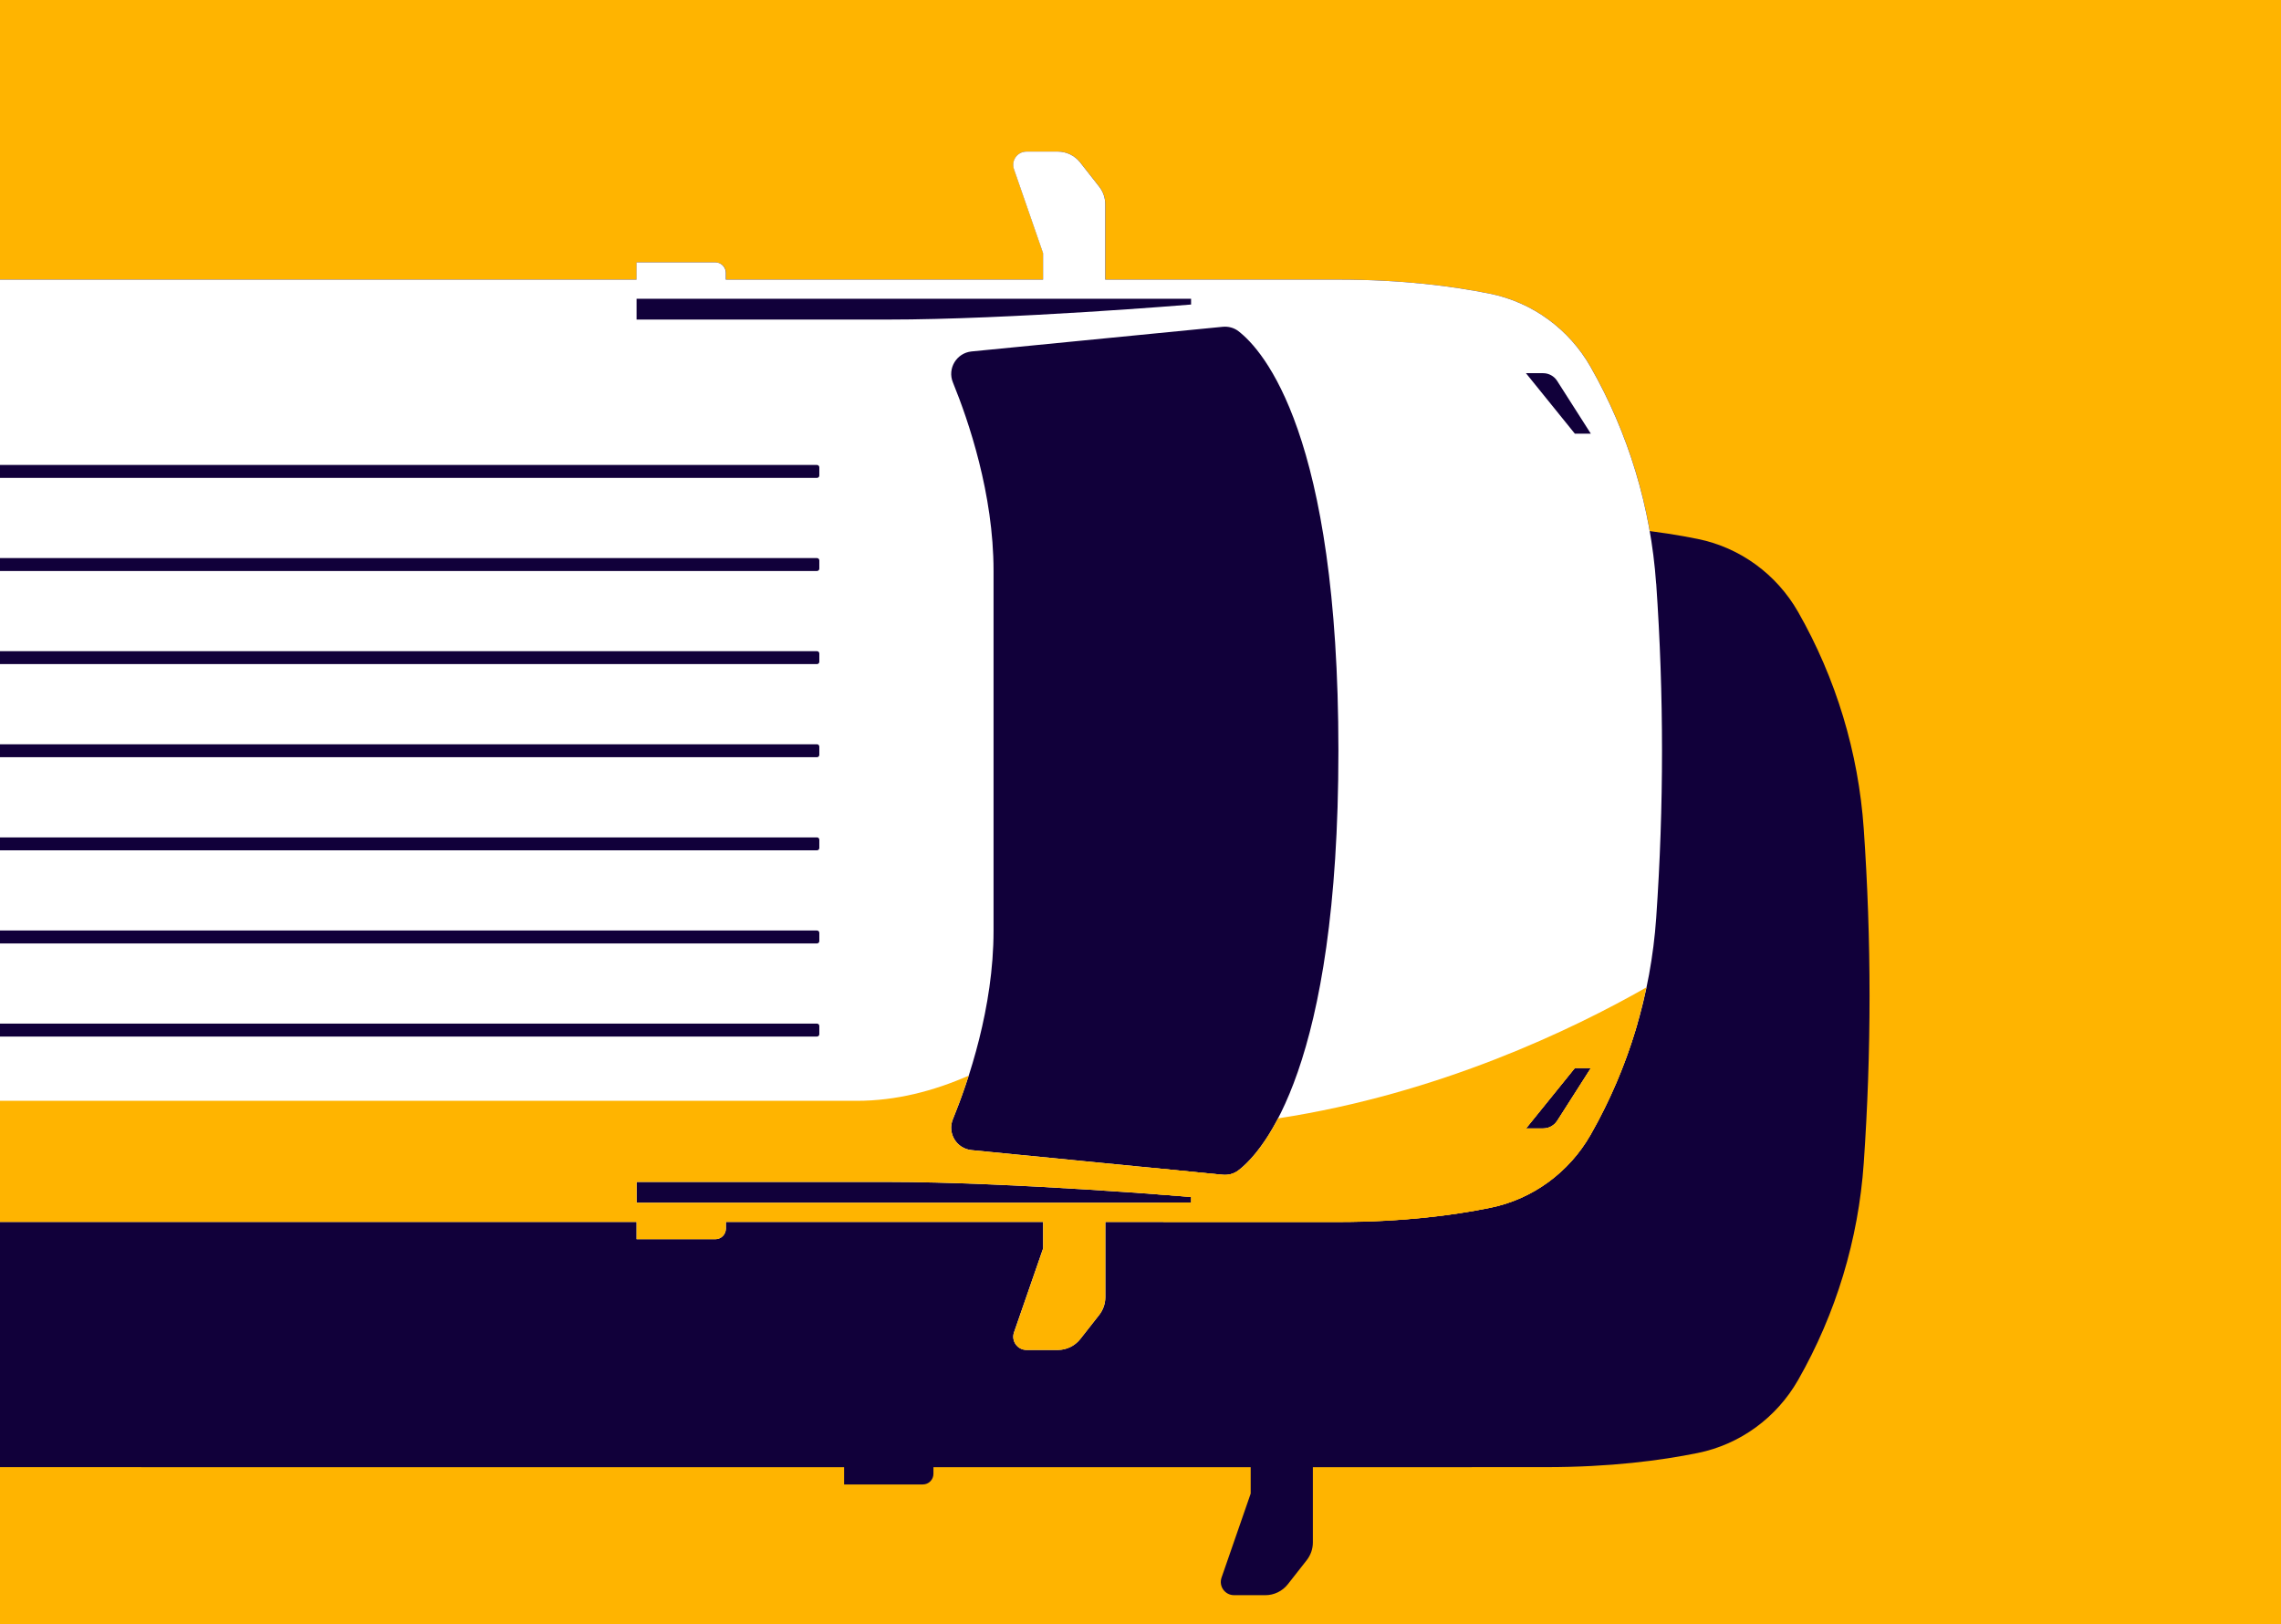
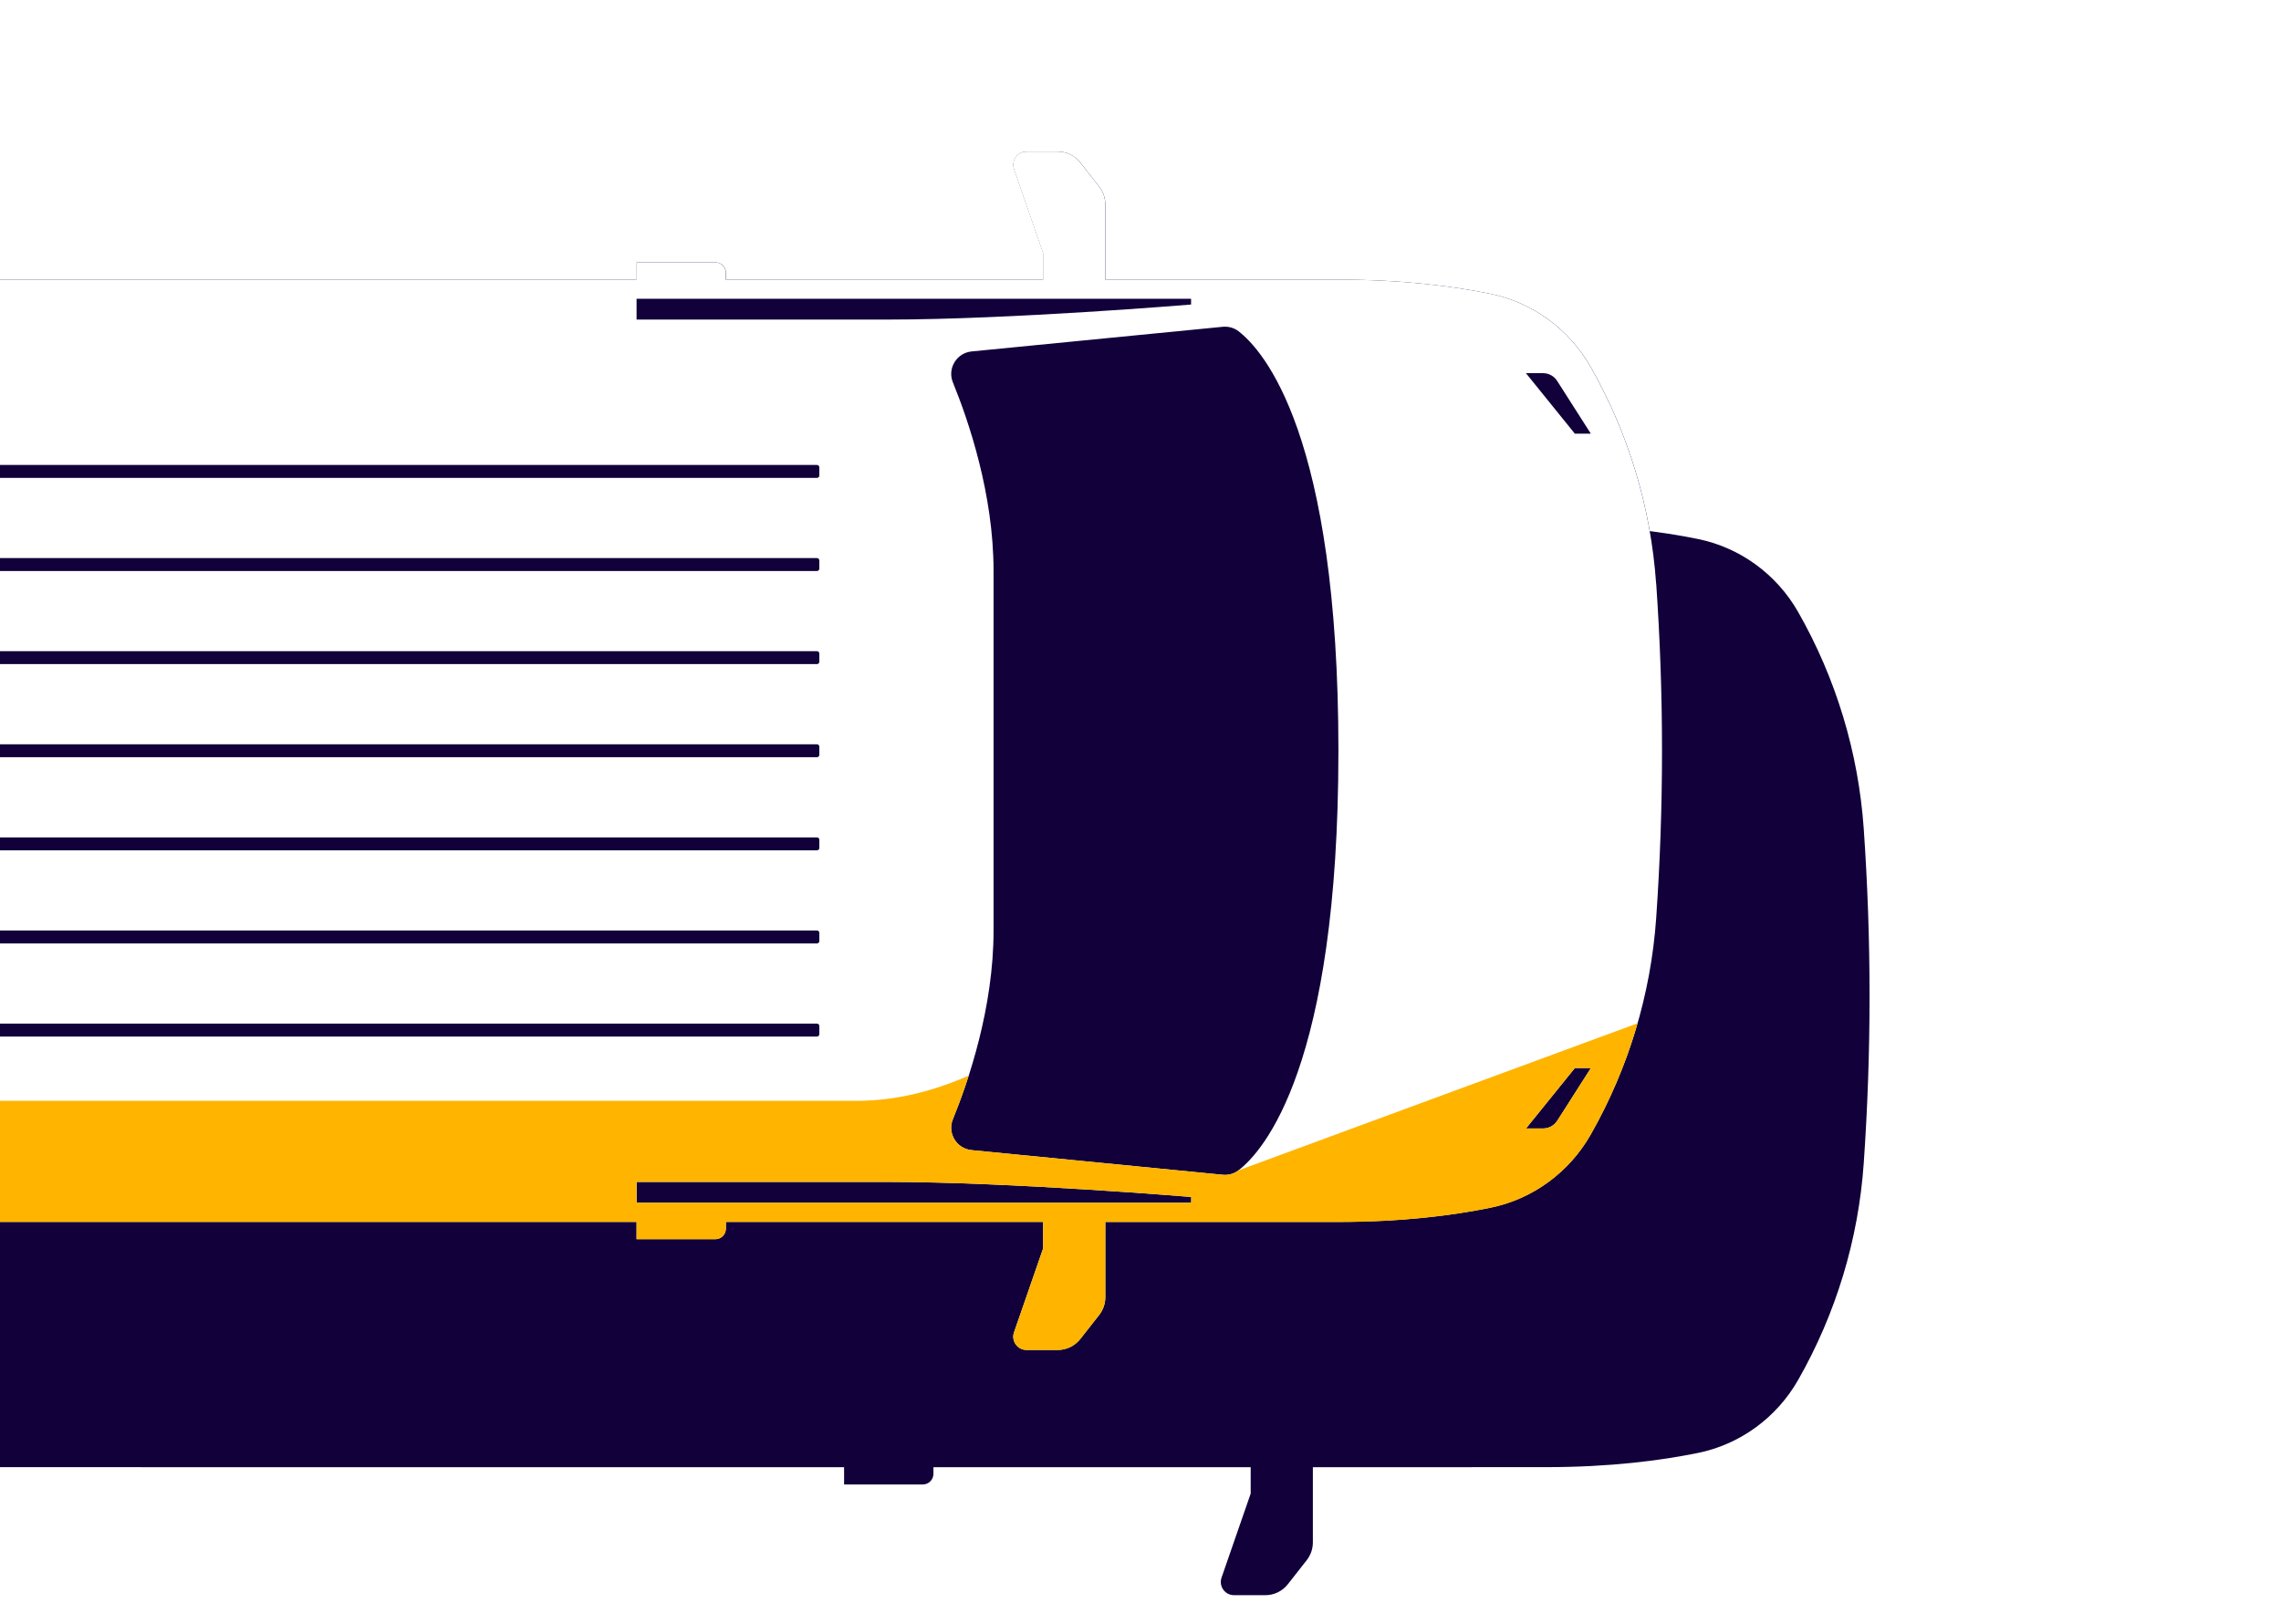
<svg xmlns="http://www.w3.org/2000/svg" width="632" height="450" viewBox="0 0 632 450" fill="none">
-   <rect width="632" height="450" fill="#FFB400" />
  <g clip-path="url(#clip0_14233_28164)">
    <path d="M39.156 355.163V406.522H233.876V411.315H255.691C257.324 411.315 258.627 409.993 258.627 408.377V406.522H346.529V413.849L338.456 437.132C337.631 439.519 339.392 441.998 341.924 441.998H350.602C353.024 441.998 355.317 440.878 356.822 438.968L362.069 432.284C363.152 430.889 363.757 429.181 363.757 427.4V406.522H428.358C446.155 406.522 460.246 404.668 470.428 402.593C482.171 400.206 492.262 392.787 498.206 382.376C508.701 363.977 514.921 343.43 516.389 322.295C518.535 291.447 518.535 260.488 516.389 229.64C514.921 208.505 508.701 187.958 498.206 169.559C492.262 159.148 482.171 151.73 470.428 149.343C460.246 147.268 446.155 145.413 428.358 145.413H363.757V124.535C363.757 122.773 363.17 121.047 362.069 119.651L356.822 112.967C355.317 111.058 353.042 109.938 350.602 109.938H341.924C339.41 109.938 337.631 112.416 338.456 114.803L346.529 138.087V145.413H258.627V143.559C258.627 141.924 257.306 140.621 255.691 140.621H233.876V145.413H39.156V196.772M39.156 329.365V351.583ZM39.156 303.566V325.784ZM39.156 277.749V299.967ZM39.156 251.95V274.168ZM39.156 226.151V248.369ZM39.156 200.334V222.552Z" fill="#11003A" />
    <path d="M0 287.226V338.585H176.373V343.377H198.188C199.821 343.377 201.123 342.055 201.123 340.439V338.585H289.025V345.911L280.953 369.194C280.127 371.581 281.888 374.06 284.42 374.06H293.099C295.52 374.06 297.814 372.94 299.318 371.03L304.566 364.347C305.648 362.951 306.254 361.243 306.254 359.462V338.585H370.854C388.651 338.585 402.742 336.73 412.925 334.655C424.667 332.268 434.758 324.85 440.703 314.438C451.197 296.04 457.417 275.492 458.885 254.358C461.032 223.509 461.032 192.551 458.885 161.703C457.417 140.568 451.197 120.021 440.703 101.622C434.758 91.21 424.667 83.792 412.925 81.405C402.742 79.33 388.651 77.476 370.854 77.476H306.254V56.598C306.254 54.835 305.666 53.109 304.566 51.714L299.318 45.03C297.814 43.12 295.539 42 293.117 42H284.439C281.925 42 280.145 44.479 280.971 46.866L289.044 70.149V77.476H201.142V75.621C201.142 73.987 199.821 72.683 198.206 72.683H176.391V77.476H0V128.834M0 261.427V283.645ZM0 235.628V257.847ZM0 209.811V232.029ZM0 184.012V206.231ZM0 158.214V180.432ZM0 132.397V154.615Z" fill="#11003A" />
    <path d="M407.806 145.414H0V406.523H407.806V145.414Z" fill="#11003A" />
    <path d="M458.867 161.703C457.399 140.568 451.179 120.021 440.684 101.622C434.74 91.21 424.649 83.792 412.907 81.405C402.724 79.33 388.633 77.476 370.836 77.476H306.235V56.598C306.235 54.835 305.648 53.109 304.547 51.714L299.3 45.03C297.795 43.12 295.52 42 293.08 42H284.402C281.888 42 280.109 44.479 280.934 46.866L289.007 70.149V77.476H201.105V75.621C201.105 73.987 199.784 72.683 198.169 72.683H176.354V77.476H0V128.834H226.369C226.718 128.834 227.011 129.128 227.011 129.477V131.772C227.011 132.121 226.718 132.415 226.369 132.415H0V154.633H226.369C226.718 154.633 227.011 154.927 227.011 155.276V157.571C227.011 157.92 226.718 158.214 226.369 158.214H0V180.432H226.369C226.718 180.432 227.011 180.726 227.011 181.075V183.37C227.011 183.719 226.718 184.012 226.369 184.012H0V206.231H226.369C226.718 206.231 227.011 206.524 227.011 206.873V209.169C227.011 209.517 226.718 209.811 226.369 209.811H0V232.029H226.369C226.718 232.029 227.011 232.323 227.011 232.672V234.967C227.011 235.316 226.718 235.61 226.369 235.61H0V257.828H226.369C226.718 257.828 227.011 258.122 227.011 258.471V260.766C227.011 261.115 226.718 261.409 226.369 261.409H0V283.627H226.369C226.718 283.627 227.011 283.921 227.011 284.27V286.565C227.011 286.914 226.718 287.207 226.369 287.207H0V338.566H176.373V343.359H198.188C199.821 343.359 201.123 342.037 201.123 340.421V338.566H289.025V345.893L280.953 369.176C280.127 371.563 281.888 374.042 284.42 374.042H293.099C295.52 374.042 297.814 372.922 299.318 371.012L304.566 364.328C305.648 362.933 306.254 361.225 306.254 359.444V338.566H370.854C388.651 338.566 402.742 336.712 412.925 334.637C424.667 332.25 434.758 324.831 440.703 314.42C451.197 296.021 457.417 275.474 458.885 254.339C461.032 223.491 461.032 192.532 458.885 161.684L458.867 161.703ZM176.373 88.548V82.782H330.013V84.38C330.013 84.38 279.962 88.548 245.854 88.548H176.354H176.373ZM330.032 333.26H176.391V327.494H245.891C279.98 327.494 330.05 331.662 330.05 331.662V333.26H330.032ZM343.132 324.299C341.902 325.254 340.343 325.658 338.783 325.511L269.192 318.68C265.027 318.276 262.422 313.979 264.018 310.105C268.366 299.473 275.283 279.183 275.283 257.92V158.14C275.283 136.877 268.366 116.605 264.018 105.955C262.44 102.081 265.045 97.802 269.192 97.38L338.783 90.549C340.325 90.403 341.902 90.806 343.132 91.761C350.067 97.105 370.836 120.425 370.836 208.03C370.836 295.636 350.049 318.956 343.132 324.299ZM431.456 310.546C430.612 311.868 429.162 312.676 427.584 312.676H422.814L436.354 295.929H440.794L431.456 310.564V310.546ZM436.336 120.149L422.796 103.403H427.566C429.126 103.403 430.593 104.211 431.437 105.533L440.776 120.167H436.336V120.149Z" fill="white" />
    <path d="M343.132 324.299C341.902 325.254 340.343 325.658 338.783 325.511L269.192 318.68C265.027 318.276 262.422 313.979 264.018 310.105C265.339 306.892 266.88 302.779 268.403 298.041C258.661 302.319 248.239 305.019 237.414 305.019H0V338.585H176.373V343.377H198.188C199.821 343.377 201.123 342.055 201.123 340.439V338.585H289.025V345.911L280.953 369.194C280.127 371.581 281.888 374.06 284.42 374.06H293.099C295.52 374.06 297.814 372.94 299.318 371.03L304.566 364.347C305.648 362.951 306.254 361.243 306.254 359.481V338.603H370.854C388.651 338.603 402.742 336.748 412.925 334.673C424.667 332.286 434.758 324.868 440.703 314.457C446.28 304.67 450.629 294.295 453.729 283.535M330.032 333.26H176.391V327.494H245.891C279.98 327.494 330.05 331.662 330.05 331.662V333.26H330.032ZM431.456 310.546C430.612 311.868 429.162 312.676 427.584 312.676H422.814L436.354 295.929H440.794L431.456 310.564V310.546Z" fill="#FFB400" />
-     <path d="M354.101 309.884C349.735 318.275 345.57 322.407 343.111 324.298C341.882 325.253 340.323 325.657 338.763 325.51L319.352 323.6L320.819 330.945C326.525 331.368 330.011 331.661 330.011 331.661V333.259H321.296L322.361 338.584H370.834C388.631 338.584 402.722 336.729 412.905 334.654C424.647 332.267 434.738 324.849 440.682 314.438C447.966 301.676 453.177 287.886 456.186 273.582C435.875 285.169 398.814 303.053 354.101 309.884ZM431.454 310.545C430.61 311.867 429.16 312.675 427.582 312.675H422.812L436.352 295.929H440.793L431.454 310.563V310.545Z" fill="#FFB400" />
  </g>
  <defs>
    <clipPath id="clip0_14233_28164">
      <rect width="518" height="400" fill="white" transform="translate(0 42)" />
    </clipPath>
  </defs>
</svg>